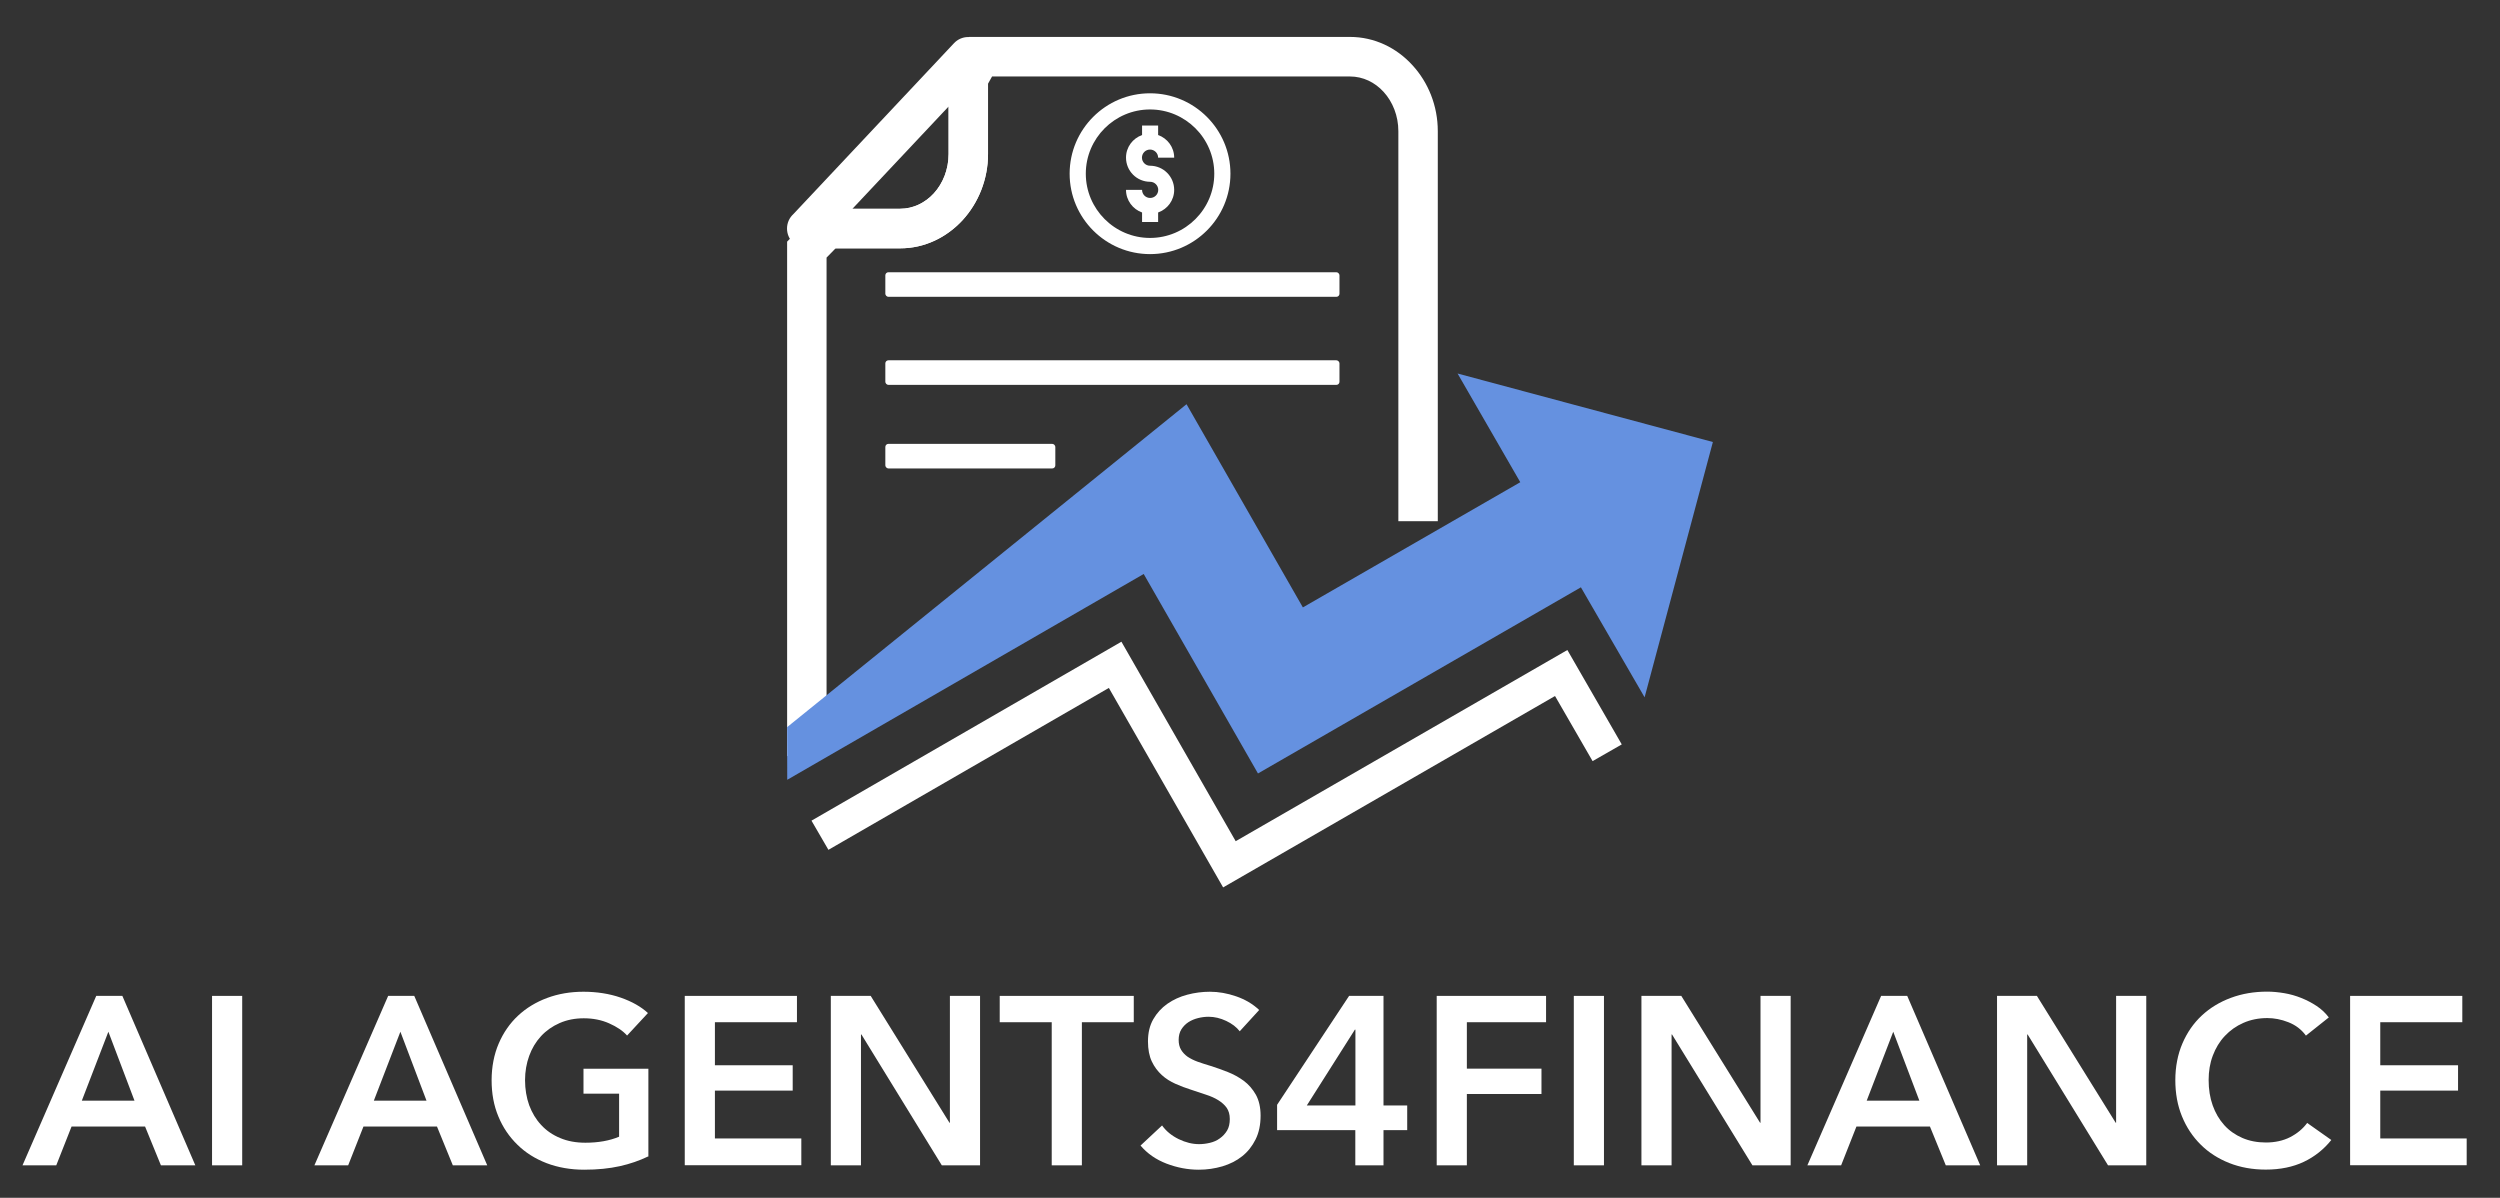
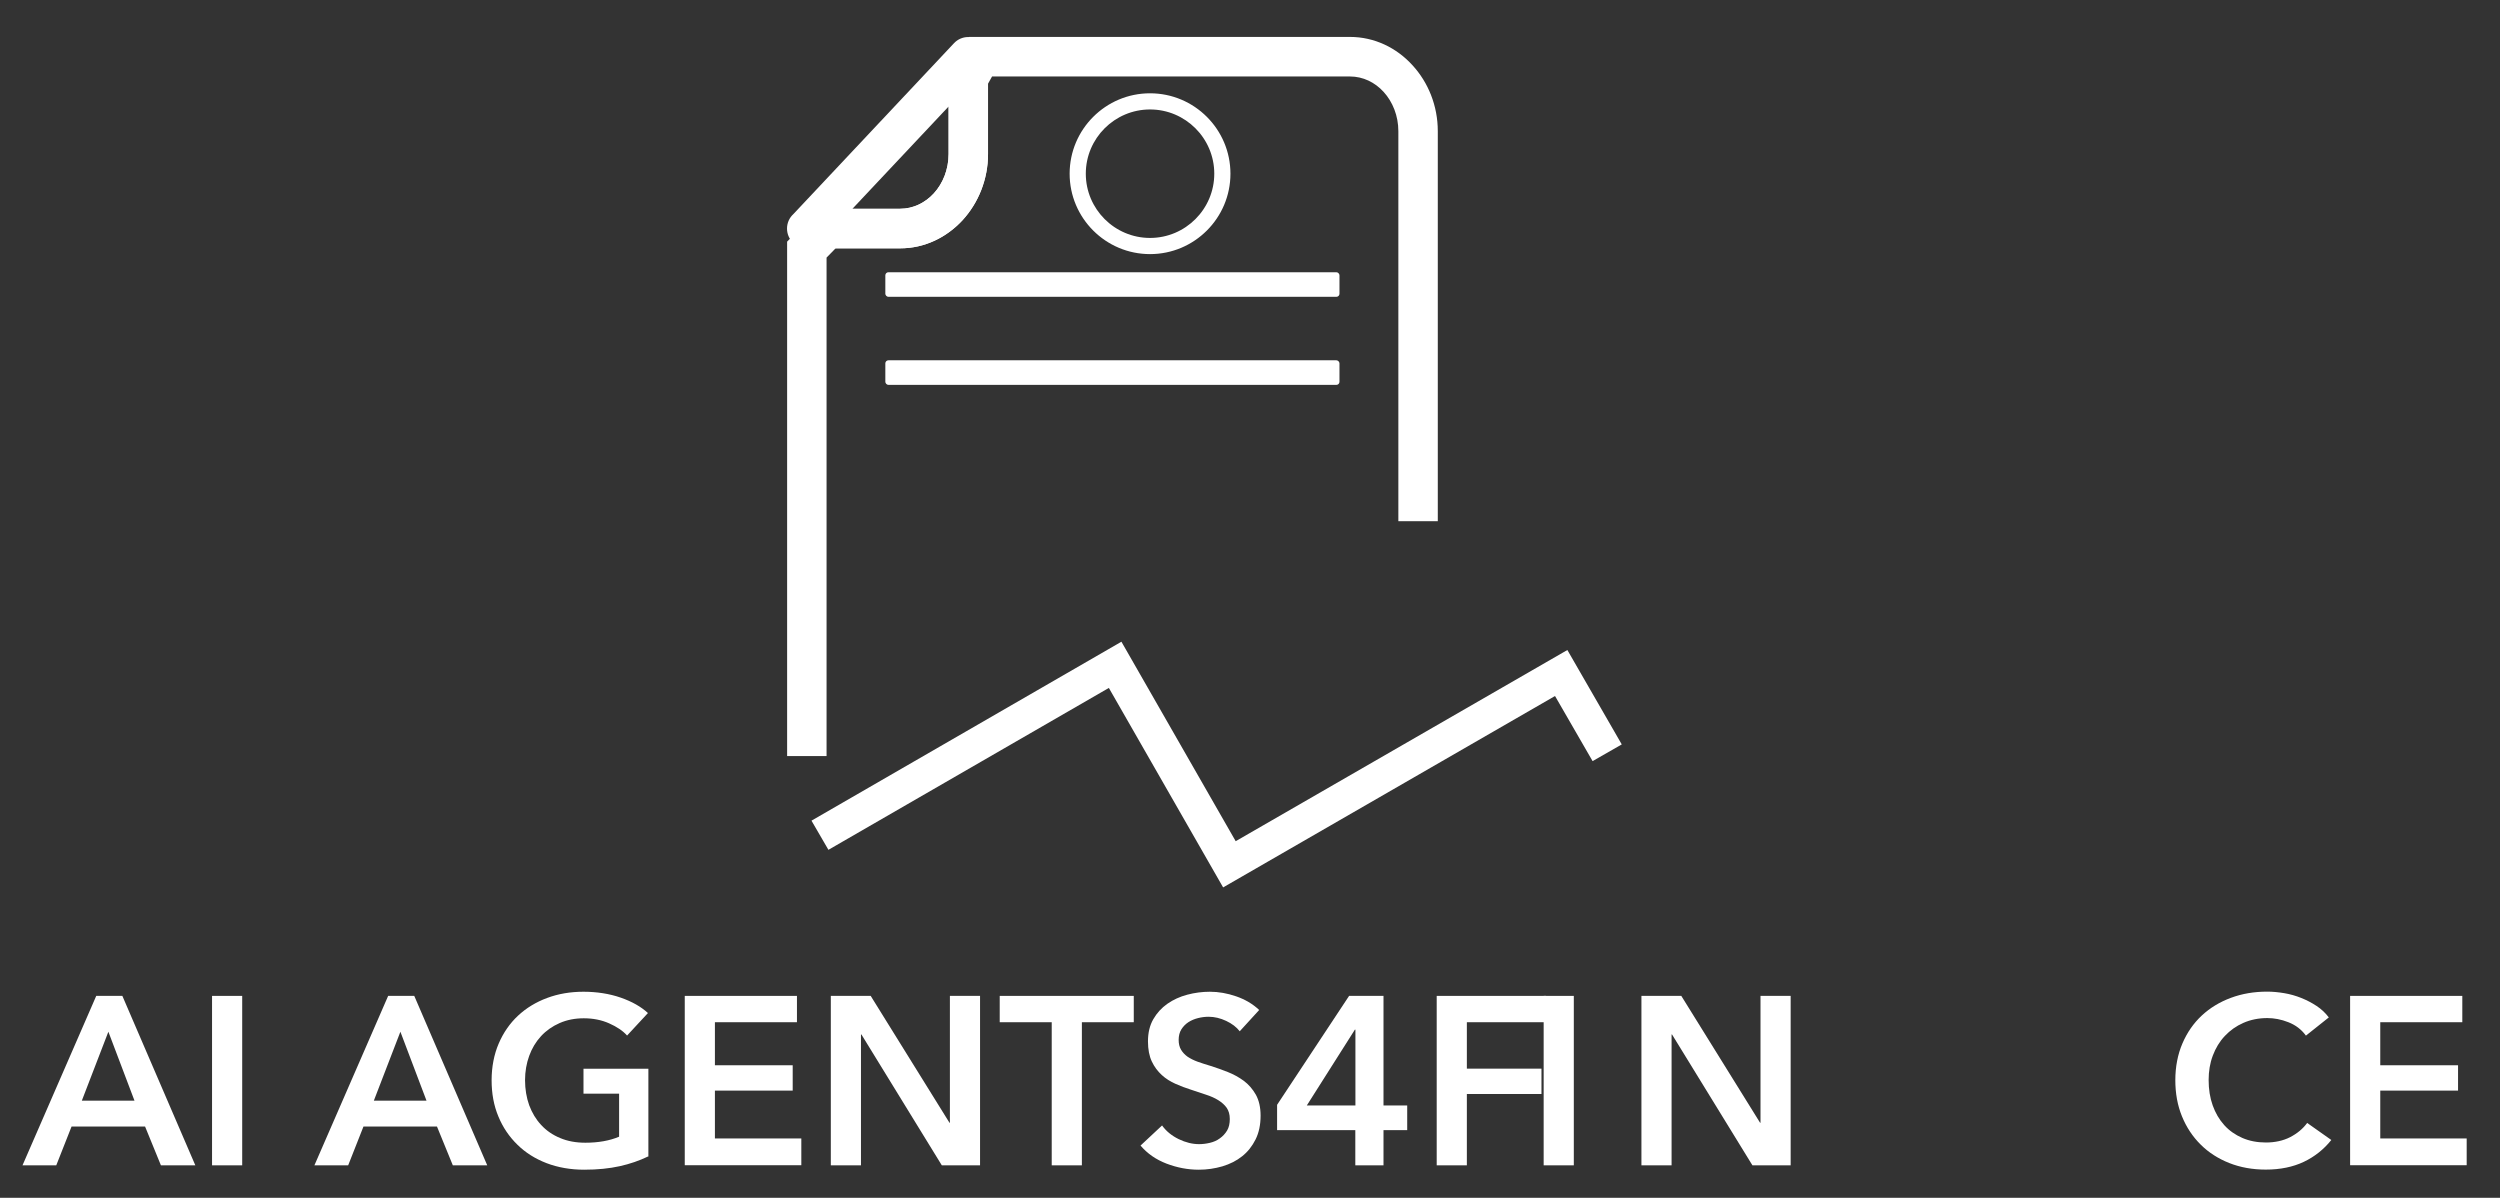
<svg xmlns="http://www.w3.org/2000/svg" id="Layer_2" data-name="Layer 2" viewBox="0 0 228.84 109.64">
  <rect x="0" y="0" width="228.84" height="109.64" fill="#333333" stroke="none" />
  <defs>
    <style>
      .cls-1, .cls-2 {
        fill-rule: evenodd;
      }

      .cls-1, .cls-3 {
        fill: #fff;
      }

      .cls-2 {
        fill: #6591e0;
      }
    </style>
  </defs>
  <g>
    <path class="cls-3" d="M8.81,91.16h2.39l6.68,15.51h-3.15l-1.45-3.55h-6.73l-1.4,3.55h-3.09l6.75-15.51ZM12.31,100.75l-2.39-6.31-2.43,6.31h4.82Z" />
    <path class="cls-3" d="M19.41,91.16h2.76v15.51h-2.76v-15.51Z" />
    <path class="cls-3" d="M35.53,91.16h2.39l6.68,15.51h-3.15l-1.45-3.55h-6.73l-1.4,3.55h-3.09l6.75-15.51ZM39.04,100.75l-2.39-6.31-2.43,6.31h4.82Z" />
    <path class="cls-3" d="M59.32,105.86c-.79.38-1.65.68-2.6.89-.94.21-2.03.32-3.25.32s-2.4-.2-3.44-.6c-1.04-.4-1.93-.96-2.67-1.69-.74-.72-1.33-1.58-1.74-2.58-.42-1-.62-2.11-.62-3.32s.22-2.36.65-3.36c.43-1,1.02-1.85,1.77-2.55.75-.7,1.64-1.24,2.66-1.62,1.02-.38,2.13-.57,3.33-.57s2.38.18,3.41.54c1.03.36,1.86.83,2.49,1.41l-1.91,2.06c-.39-.44-.95-.81-1.65-1.12s-1.48-.46-2.31-.46-1.56.15-2.22.44-1.23.69-1.7,1.2c-.47.51-.83,1.11-1.08,1.8s-.38,1.43-.38,2.23.13,1.6.38,2.29c.26.69.62,1.3,1.1,1.81.47.51,1.05.91,1.73,1.19.68.29,1.45.43,2.31.43,1.18,0,2.21-.18,3.09-.55v-3.94h-3.26v-2.28h5.94v8.04Z" />
    <path class="cls-3" d="M62.68,91.16h10.27v2.41h-7.51v3.94h7.12v2.32h-7.12v4.38h7.91v2.45h-10.67v-15.51Z" />
    <path class="cls-3" d="M76.04,91.16h3.66l7.21,11.61h.04v-11.61h2.76v15.51h-3.5l-7.36-11.98h-.04v11.98h-2.76v-15.51Z" />
    <path class="cls-3" d="M96.26,93.57h-4.75v-2.41h12.27v2.41h-4.75v13.1h-2.76v-13.1Z" />
    <path class="cls-3" d="M113.48,94.4c-.29-.38-.71-.7-1.24-.95-.53-.25-1.07-.38-1.61-.38-.32,0-.64.04-.96.12s-.61.2-.88.37c-.26.17-.48.39-.65.66-.17.27-.25.6-.25.97,0,.35.07.65.22.9.15.25.35.46.6.64.26.17.57.33.93.46.37.13.77.26,1.21.39.5.16,1.01.34,1.54.55.53.21,1.02.48,1.47.81.45.34.81.76,1.1,1.27.28.51.43,1.15.43,1.91,0,.83-.15,1.56-.46,2.18-.31.62-.72,1.14-1.23,1.54-.51.41-1.11.71-1.8.92-.69.2-1.41.31-2.17.31-1.01,0-1.99-.19-2.96-.56-.96-.37-1.75-.92-2.37-1.65l1.97-1.84c.38.53.89.94,1.52,1.25.64.31,1.26.46,1.87.46.32,0,.65-.04.99-.12.34-.08.64-.21.91-.41.27-.19.49-.43.66-.71s.25-.64.25-1.06-.1-.75-.28-1.02c-.19-.27-.45-.5-.77-.7-.32-.2-.7-.37-1.14-.51-.44-.15-.9-.3-1.38-.46-.47-.15-.93-.32-1.4-.53-.47-.21-.89-.47-1.26-.81s-.68-.75-.91-1.24c-.23-.49-.35-1.1-.35-1.83,0-.79.16-1.47.49-2.04s.76-1.04,1.29-1.41c.53-.37,1.14-.65,1.82-.83.68-.18,1.37-.27,2.07-.27.79,0,1.59.14,2.4.42.81.28,1.52.69,2.11,1.25l-1.8,1.97Z" />
    <path class="cls-3" d="M124.06,103.45h-7.16v-2.32l6.59-9.97h3.15v10.03h2.17v2.26h-2.17v3.22h-2.58v-3.22ZM124.06,94.25h-.04l-4.4,6.94h4.45v-6.94Z" />
    <path class="cls-3" d="M131.51,91.16h10.01v2.41h-7.25v4.25h6.83v2.32h-6.83v6.53h-2.76v-15.51Z" />
-     <path class="cls-3" d="M144.06,91.16h2.76v15.51h-2.76v-15.51Z" />
+     <path class="cls-3" d="M144.06,91.16v15.51h-2.76v-15.51Z" />
    <path class="cls-3" d="M150.24,91.16h3.66l7.21,11.61h.04v-11.61h2.76v15.51h-3.5l-7.36-11.98h-.04v11.98h-2.76v-15.51Z" />
-     <path class="cls-3" d="M172.19,91.16h2.39l6.68,15.51h-3.15l-1.45-3.55h-6.73l-1.4,3.55h-3.09l6.75-15.51ZM175.69,100.75l-2.39-6.31-2.43,6.31h4.82Z" />
-     <path class="cls-3" d="M182.79,91.16h3.66l7.21,11.61h.04v-11.61h2.76v15.51h-3.5l-7.36-11.98h-.04v11.98h-2.76v-15.51Z" />
    <path class="cls-3" d="M211.07,94.79c-.41-.56-.94-.96-1.6-1.22-.66-.26-1.3-.38-1.93-.38-.8,0-1.53.15-2.19.44s-1.22.69-1.7,1.2c-.48.51-.84,1.11-1.1,1.8s-.38,1.43-.38,2.23c0,.85.12,1.62.37,2.32.25.7.6,1.3,1.06,1.81s1.01.89,1.65,1.17,1.37.42,2.17.42,1.57-.16,2.21-.49c.64-.33,1.16-.76,1.56-1.3l2.21,1.56c-.69.86-1.53,1.53-2.52,2s-2.15.71-3.48.71c-1.21,0-2.33-.2-3.34-.6s-1.89-.96-2.62-1.69c-.73-.72-1.3-1.58-1.71-2.58-.41-1-.61-2.11-.61-3.32s.22-2.36.65-3.36c.43-1,1.02-1.85,1.77-2.55.75-.7,1.64-1.24,2.66-1.62,1.02-.38,2.13-.57,3.33-.57.5,0,1.02.05,1.56.14.54.09,1.06.24,1.56.44.5.2.96.44,1.4.73.44.29.81.64,1.12,1.05l-2.1,1.67Z" />
    <path class="cls-3" d="M215.12,91.16h10.27v2.41h-7.51v3.94h7.12v2.32h-7.12v4.38h7.91v2.45h-10.67v-15.51Z" />
  </g>
  <g id="CustomerService">
    <g>
      <path class="cls-1" d="M128,47.71V12.01c0-1.41-.52-2.69-1.35-3.6-.79-.87-1.88-1.41-3.08-1.41h-32.76l-.37.66v6.44c0,2.33-.89,4.47-2.31,6.03-1.47,1.6-3.49,2.6-5.73,2.6h-5.91l-.83.85v45.63h-3.61V22.12l2.93-3.01h7.42c1.19,0,2.28-.54,3.08-1.41.83-.91,1.35-2.19,1.35-3.6v-7.38l1.87-3.34h34.87c2.24,0,4.27.99,5.73,2.6,1.43,1.56,2.31,3.69,2.31,6.03v35.7h-3.62Z" />
      <path class="cls-1" d="M90.44,5.19v8.91c0,2.33-.89,4.47-2.31,6.03-1.47,1.6-3.49,2.6-5.73,2.6h-8.55c-1,0-1.81-.81-1.81-1.81,0-.52.22-.99.58-1.32l14.7-15.64c.68-.73,1.82-.76,2.55-.08.38.36.57.83.57,1.31h0ZM86.83,14.1v-4.35l-8.8,9.36h4.37c1.19,0,2.28-.54,3.08-1.41.83-.91,1.35-2.19,1.35-3.6Z" />
-       <polygon class="cls-2" points="156.79 40.46 150.54 63.83 144.71 53.76 115.15 70.8 104.69 52.54 72.06 71.38 72.05 66.56 108.61 37 119.26 55.6 139.16 44.14 133.42 34.19 156.79 40.46" />
      <polygon class="cls-1" points="145.78 69.67 142.34 63.71 111.96 81.23 101.5 62.97 75.83 77.79 74.28 75.12 102.65 58.74 113.11 77 143.47 59.5 148.45 68.14 145.78 69.67" />
      <rect class="cls-3" x="81.04" y="24.92" width="41.57" height="2.25" rx=".28" ry=".28" />
      <rect class="cls-3" x="81.04" y="32.98" width="41.57" height="2.25" rx=".28" ry=".28" />
-       <rect class="cls-3" x="81.04" y="40.63" width="15.56" height="2.25" rx=".28" ry=".28" />
      <g>
-         <path class="cls-3" d="M105.27,13.69c.4,0,.74.33.74.74h1.47c0-.96-.62-1.77-1.47-2.07v-.87h-1.47v.87c-.86.31-1.47,1.11-1.47,2.07,0,1.22.99,2.21,2.21,2.21.4,0,.74.33.74.74s-.33.74-.74.74-.74-.33-.74-.74h-1.47c0,.96.62,1.77,1.47,2.07v.87h1.47v-.87c.86-.31,1.47-1.11,1.47-2.07,0-1.22-.99-2.21-2.21-2.21-.4,0-.74-.33-.74-.74s.33-.74.74-.74h0Z" />
        <path class="cls-3" d="M105.27,8.54c-4.06,0-7.36,3.3-7.36,7.36s3.3,7.36,7.36,7.36,7.36-3.3,7.36-7.36-3.3-7.36-7.36-7.36ZM105.27,21.78c-3.24,0-5.88-2.64-5.88-5.88s2.64-5.88,5.88-5.88,5.88,2.64,5.88,5.88-2.64,5.88-5.88,5.88Z" />
      </g>
    </g>
  </g>
</svg>